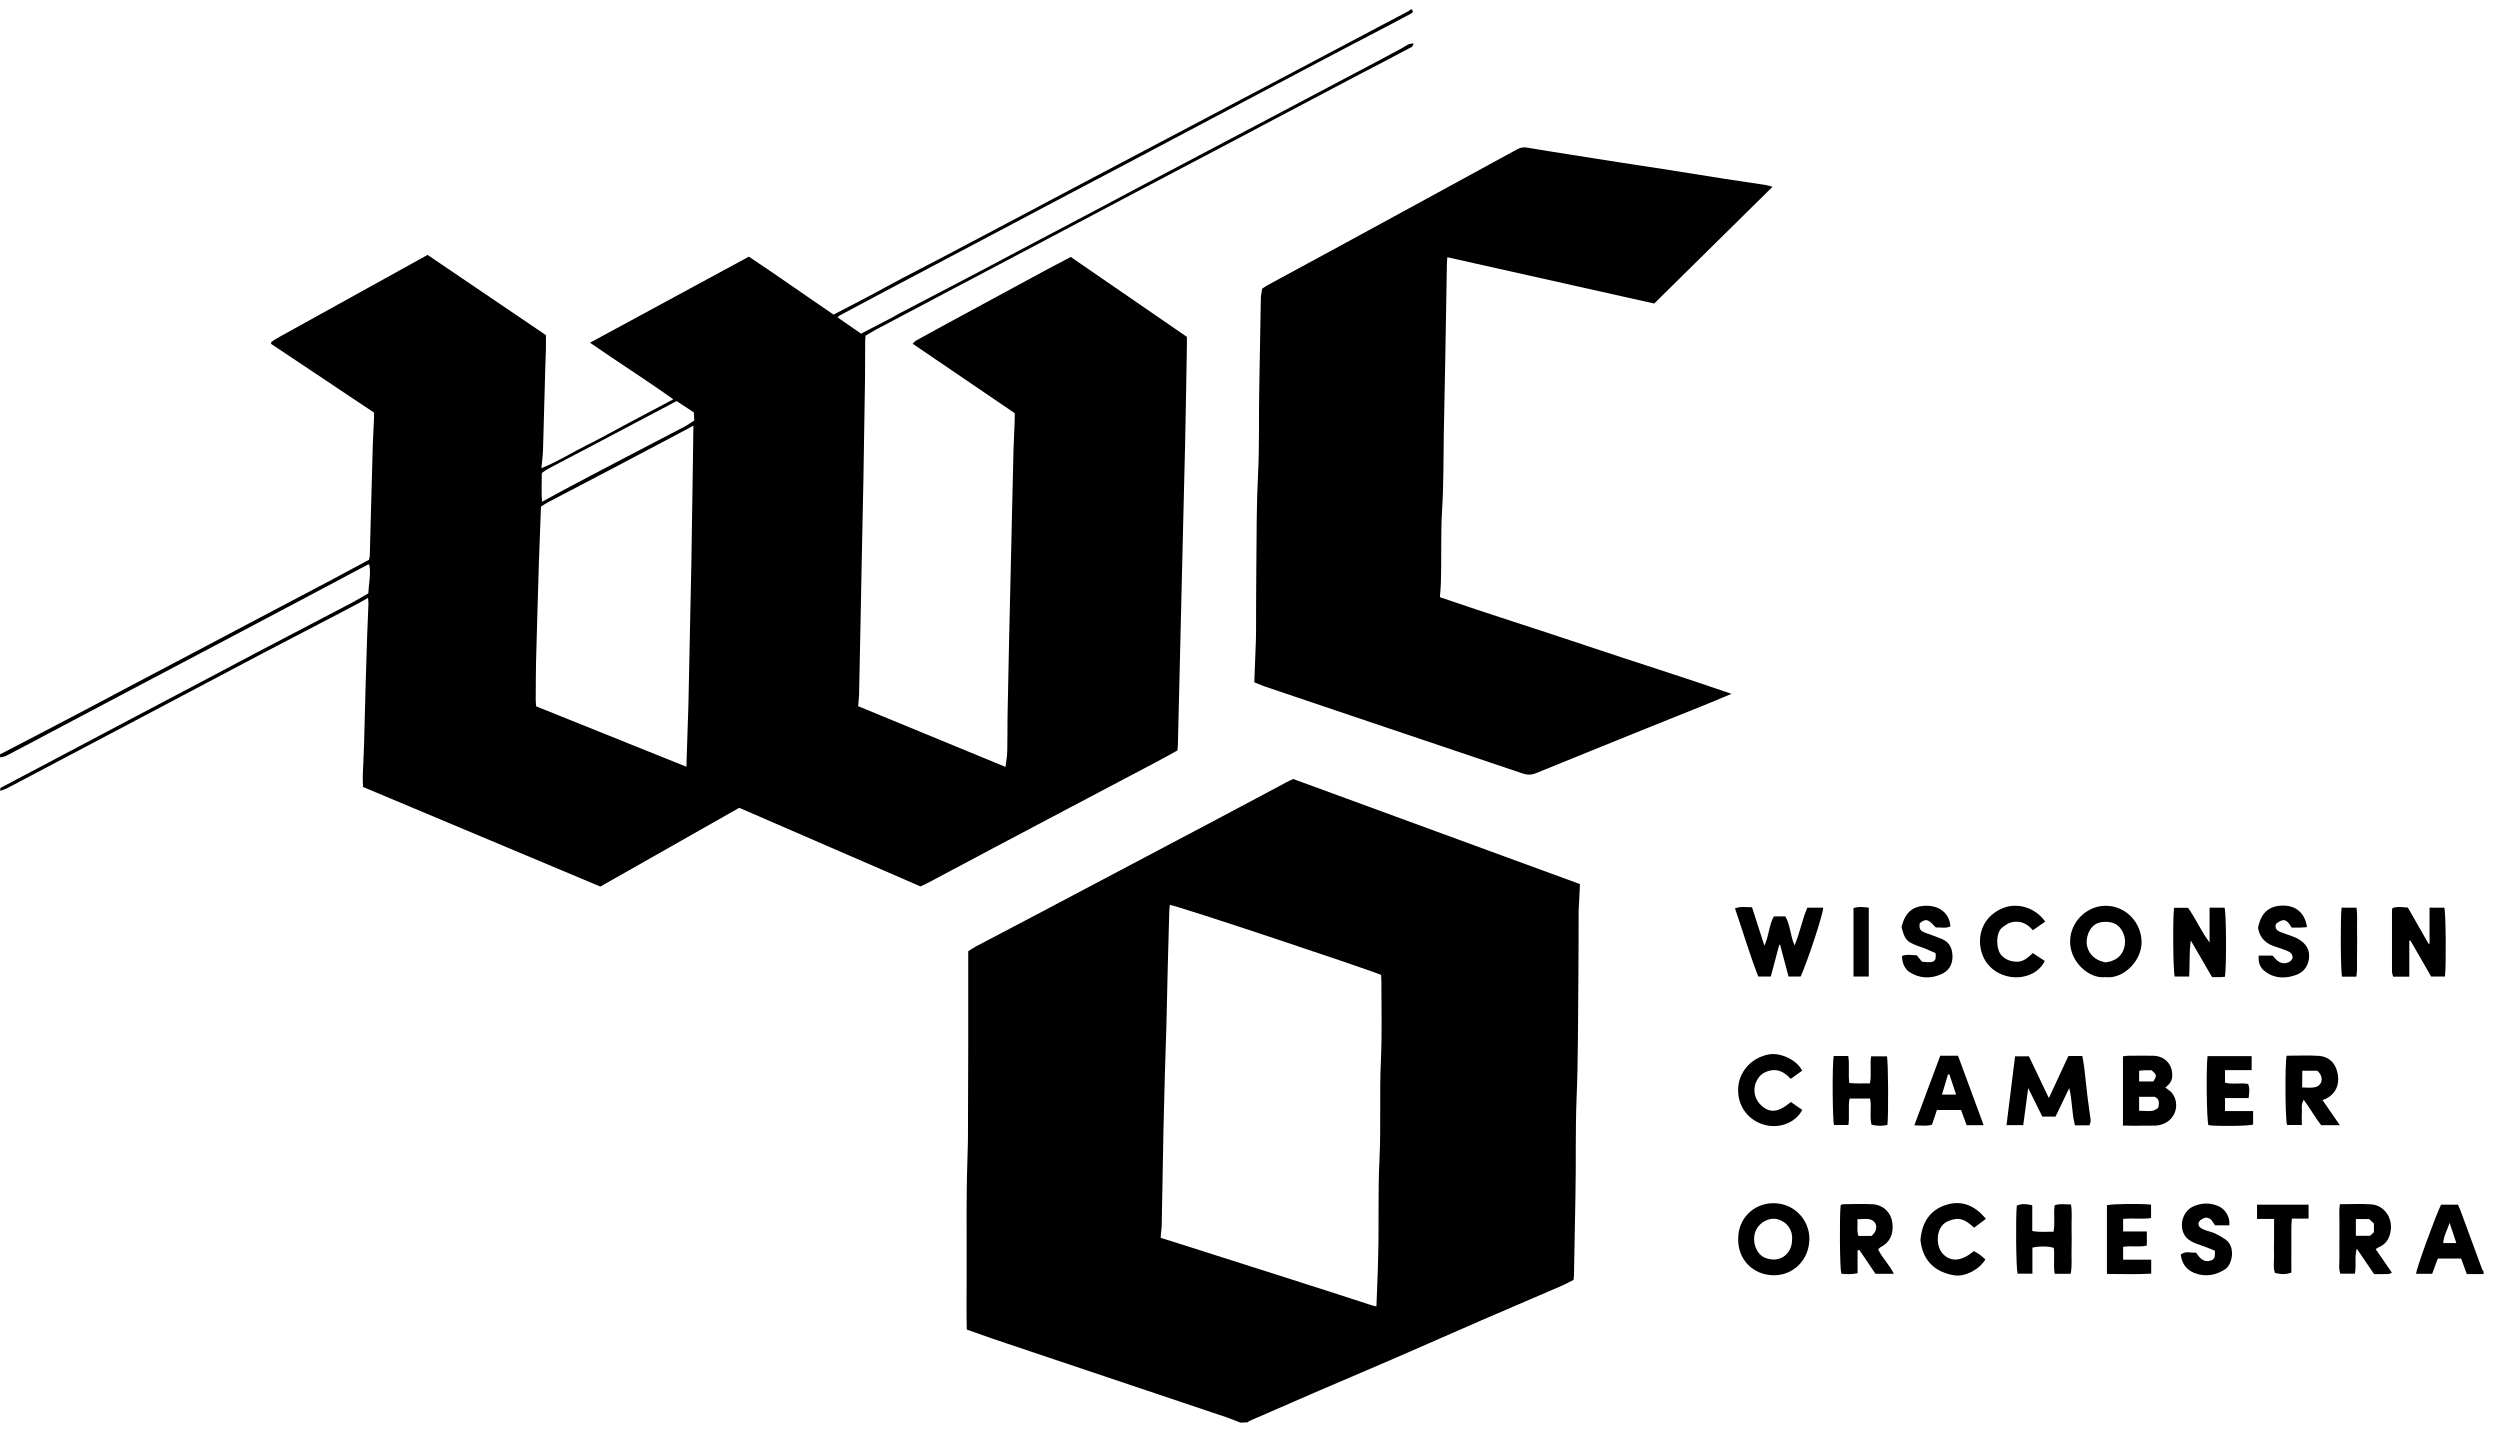
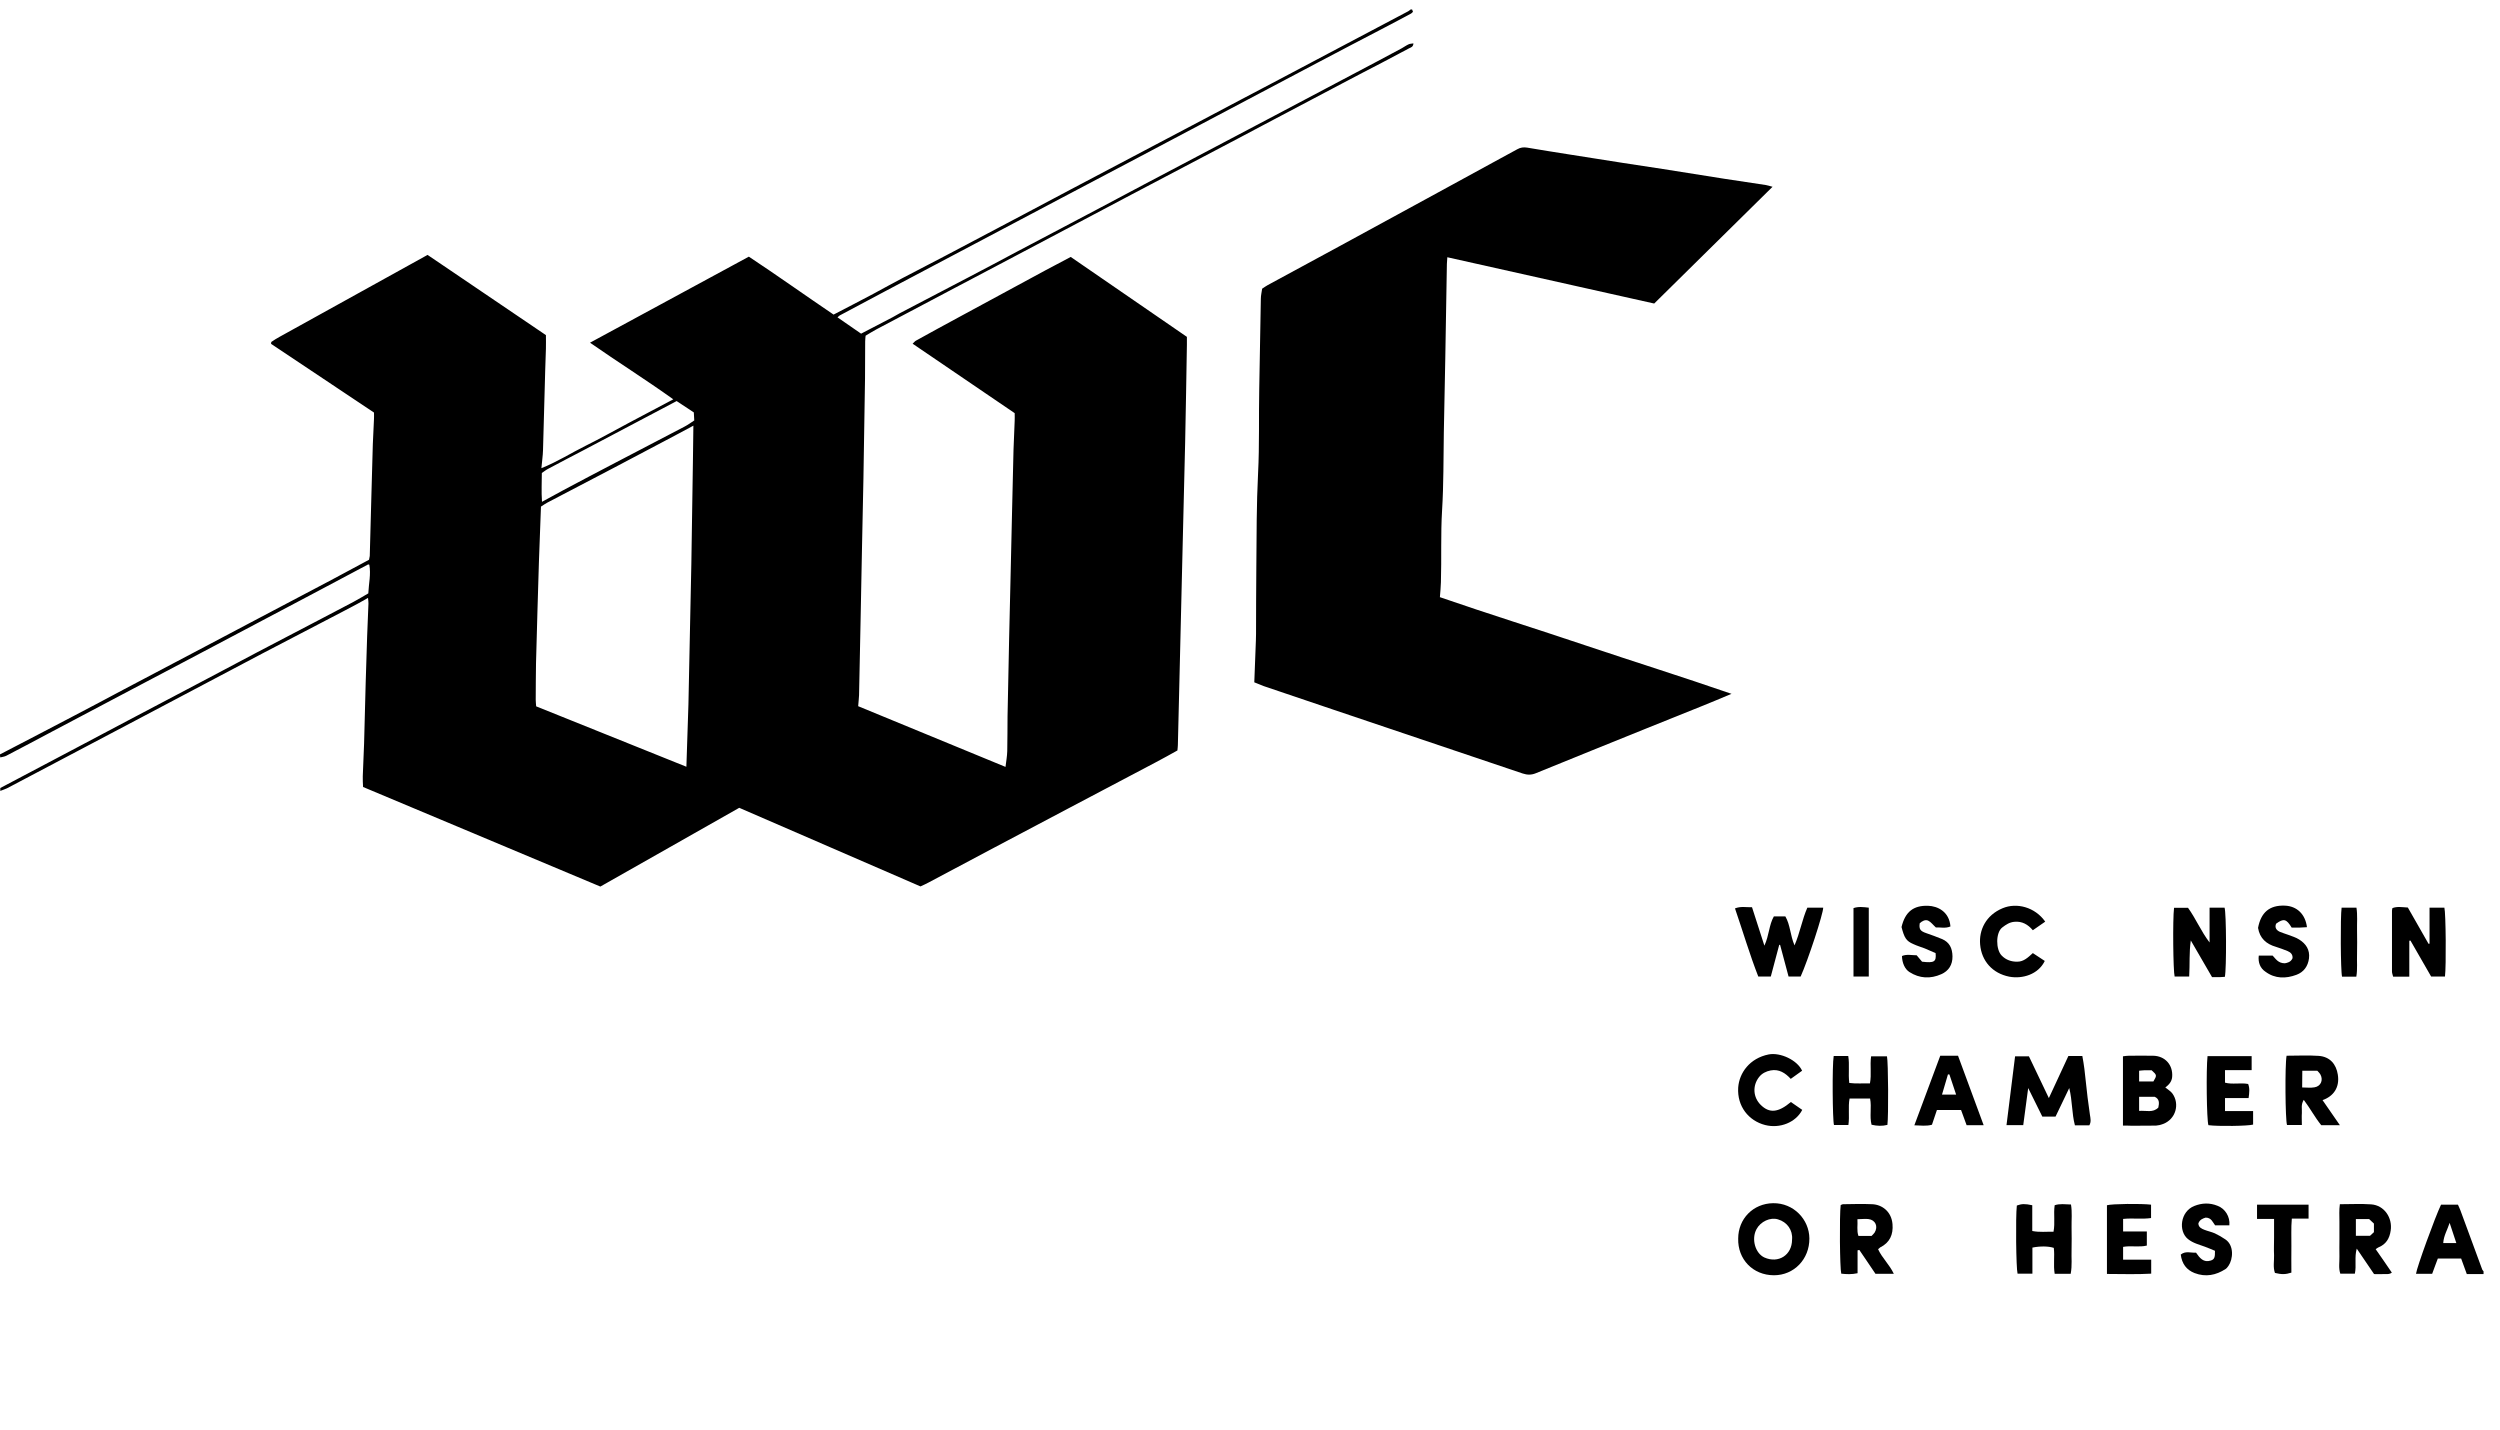
<svg xmlns="http://www.w3.org/2000/svg" version="1.1" id="Layer_1" x="0px" y="0px" viewBox="0 0 1717.3 982.4" style="enable-background:new 0 0 1717.3 982.4;" xml:space="preserve">
  <g>
    <path d="M0,518.2c17.1-8.9,34.3-17.8,51.4-26.8c11.4-5.9,22.7-12,34-18c18.4-9.7,36.8-19.4,55.2-29.1c10.6-5.6,21.2-11.2,31.8-16.8   c18.4-9.7,36.8-19.4,55.2-29.1c8.7-4.6,17.3-9.3,25.9-13.9c0.2-1,0.4-1.8,0.5-2.6c0.4-13.6,0.7-27.3,1.1-40.9   c0.3-12,0.6-23.9,1-35.9c0.2-5.8,0.6-11.6,0.8-17.4c0.1-1.3,0-2.6,0-4.3c-23.7-15.8-47.3-31.6-70.7-47.2c0.1-0.6,0.1-0.8,0.1-1   s0.1-0.4,0.2-0.4c1.8-1.2,3.6-2.4,5.5-3.4c33.8-18.7,67.5-37.4,101.7-56.3c27,18.3,54.1,36.7,81.3,55.1c0,3.4,0.1,6.4,0,9.3   c-0.3,10-0.7,19.9-0.9,29.9c-0.4,13.3-0.7,26.6-1.1,39.9c-0.1,3.8-0.7,7.5-1.1,12.3c11.2-4.5,20.5-10.5,30.4-15.4   c10.1-5,20-10.6,30-15.9c9.8-5.2,19.6-10.4,30.2-16c-19-13.6-38-25.5-57.2-38.9c36.8-19.9,72.7-39.4,109.1-59.1   c19.5,12.9,38.7,26.6,58.2,39.8c9.2-4.8,18.2-9.4,27.2-14.2c6.8-3.6,13.4-7.4,20.2-10.9c9.7-5.1,19.5-10.1,29.2-15.2   c17.8-9.4,35.6-18.8,53.4-28.2c10.9-5.8,21.8-11.5,32.6-17.3c18.7-9.9,37.4-19.7,56.1-29.6c11.6-6.1,23.3-12.3,34.9-18.4   c17.4-9.2,34.7-18.4,52.1-27.5c11.5-6.1,22.9-12.1,34.4-18.2c18.2-9.6,36.5-19.3,54.7-28.9c0.6-0.3,1-0.8,1.6-1.2c0.3,0,0.7,0,1,0   c0.2,0.5,0.4,0.9,0.6,1.6c-0.4,0.4-0.8,0.9-1.3,1.2c-6.2,3.3-12.3,6.6-18.5,9.8c-15.3,8-30.7,16-46,24.1   c-11.1,5.8-22.1,11.7-33.1,17.5c-18,9.5-35.9,19-53.9,28.5c-11.5,6.1-22.9,12.1-34.4,18.2c-18.3,9.6-36.5,19.3-54.8,28.9   c-10.9,5.8-21.8,11.5-32.7,17.3c-18.1,9.6-36.2,19.1-54.3,28.7c-11.5,6.1-23,12.1-34.4,18.2c-10.1,5.4-20.3,10.8-30.4,16.2   c-0.4,0.2-0.7,0.6-1.5,1.3c5.5,3.8,10.7,7.4,16.2,11.2c7.3-3.8,14.5-7.5,21.7-11.3c1.6-0.9,3.2-1.8,4.8-2.7   c15.5-8.1,31-16.2,46.5-24.3c11.5-6,23-12.1,34.4-18.2c18.3-9.6,36.5-19.3,54.8-28.9c10.7-5.7,21.5-11.4,32.2-17.1   c18.2-9.6,36.5-19.3,54.8-28.9c11.6-6.1,23.3-12.3,34.9-18.4c18-9.5,35.9-19,53.9-28.5c11.2-5.9,22.4-11.8,33.5-17.8   c1.6-0.9,3.1-2,4.7-2.7c0.9-0.4,2-0.4,3.2-0.6c-0.1,2.5-1.8,2.8-3,3.4c-6.2,3.3-12.4,6.5-18.5,9.8c-9,4.7-18,9.3-27,14.1   c-18.6,9.8-37.1,19.6-55.7,29.4c-10.6,5.6-21.2,11.3-31.8,16.8c-19,10-38,20-57,30c-10.9,5.7-21.8,11.5-32.7,17.3   c-18.1,9.6-36.2,19.1-54.3,28.7c-11.6,6.1-23.3,12.3-34.9,18.4c-18,9.5-35.9,19-53.9,28.5c-2.5,1.3-4.9,2.9-7.5,4.4   c-0.1,1.3-0.3,2.6-0.3,3.9c-0.1,8.5,0,17-0.1,25.5c-0.3,23-0.7,45.9-1.1,68.9c-0.3,16.1-0.7,32.3-1,48.4c-0.3,17.1-0.7,34.3-1,51.4   c-0.3,16.3-0.6,32.6-1,48.9c-0.1,2.3-0.4,4.6-0.6,7.5c33.4,13.8,67,27.6,101.2,41.7c0.5-4,1.1-7.4,1.2-10.8c0.2-8,0.1-16,0.2-24   c0.3-18,0.7-35.9,1.1-53.9c0.3-14.3,0.7-28.6,1-42.9c0.3-14.6,0.7-29.3,1-43.9c0.3-14.1,0.6-28.3,1-42.4c0.2-6.6,0.6-13.3,0.8-19.9   c0.1-1.6,0-3.3,0-5.2c-23.3-15.9-46.5-31.7-70.1-47.7c1-0.9,1.5-1.7,2.3-2.1c9.9-5.5,19.8-10.9,29.8-16.3   c19.7-10.7,39.5-21.4,59.3-32.1c5.6-3,11.2-5.9,17.2-9.1c26.4,18.2,53,36.4,79.8,54.9c0,1.9,0,3.7,0,5.5   c-0.4,22.3-0.7,44.6-1.2,66.9c-0.3,13.8-0.7,27.6-1,41.4s-0.7,27.6-1,41.4c-0.3,14-0.7,27.9-1,41.9s-0.7,27.9-1,41.9   c-0.3,13.8-0.7,27.6-1,41.4c0,1.1-0.2,2.3-0.3,3.7c-4.9,2.7-9.8,5.5-14.8,8.1c-20,10.6-40.1,21.1-60.1,31.7   c-16.8,8.9-33.6,17.7-50.3,26.6c-15.3,8.1-30.6,16.3-45.9,24.4c-1.6,0.9-3.3,1.6-5.4,2.6c-41.3-17.9-82.8-35.9-124.5-54   c-31.7,18-63.5,36-95.4,54.1c-54.4-22.8-108.5-45.5-163-68.4c-0.1-2.5-0.3-4.9-0.2-7.4c0.2-7.5,0.7-14.9,0.9-22.4   c0.4-14,0.7-27.9,1.1-41.9c0.3-10.6,0.6-21.3,1-31.9c0.3-7.5,0.6-14.9,0.9-22.4c0-1.1-0.1-2.2-0.3-3.9c-2.7,1.5-5,2.9-7.3,4.1   c-5.9,3.1-11.8,6.3-17.7,9.3c-15.8,8.3-31.6,16.5-47.4,24.7c-17.8,9.4-35.6,18.8-53.4,28.2c-11.2,5.9-22.4,11.8-33.5,17.7   c-12.1,6.4-24.1,12.7-36.2,19.1c-12.1,6.4-24.1,12.7-36.2,19.1c-5.4,2.9-10.9,5.8-16.3,8.6c-1.5,0.7-3.1,1.2-4.6,1.8   c0-0.7,0-1.3,0-2c17.8-9.4,35.6-18.8,53.4-28.2c11.3-6,22.6-12,34-18c18.4-9.7,36.8-19.4,55.2-29.1c11.3-6,22.6-12,34-18   c14.6-7.7,29.2-15.3,43.8-22.9c7.4-3.9,14.8-7.7,22.1-11.6c3.5-1.9,6.9-3.9,10.3-5.9c0.3-6.7,1.9-13.2,0.7-19.7   c-0.5-0.1-0.7-0.2-0.8-0.2c-13.4,7.1-26.7,14.2-40.1,21.3c-11,5.8-22.1,11.7-33.1,17.5c-18.1,9.6-36.2,19.1-54.3,28.7   c-11.6,6.1-23.2,12.3-34.9,18.4c-18.1,9.6-36.2,19.1-54.3,28.7c-10.6,5.6-21.1,11.3-31.8,16.8c-1.3,0.7-2.8,0.8-4.2,1.2   C0,519.5,0,518.9,0,518.2z M371.6,348c-0.5,13-1,25.4-1.4,37.9c-0.4,11.1-0.7,22.3-1,33.4c-0.3,12.1-0.7,24.3-1,36.4   c-0.2,8.3-0.1,16.7-0.2,25c0,1.5,0.2,2.9,0.3,4.5c34.6,13.9,68.8,27.7,103.2,41.5c0.5-14.7,1-28.8,1.4-42.9   c0.4-16.1,0.7-32.3,1-48.4c0.3-16,0.7-31.9,1-47.9c0.4-24,0.8-47.9,1.1-71.9c0.1-7.6,0.2-15.1,0.3-23.2c-6.6,3.6-13.1,7-19.5,10.4   c-11.9,6.3-23.8,12.6-35.8,18.9c-15,7.9-30.1,15.7-45.1,23.6C374.3,346.2,372.8,347.2,371.6,348z M372.3,344.7   c5.4-2.9,10.1-5.5,14.7-8c12-6.4,24.1-12.8,36.2-19.1c15.8-8.3,31.6-16.5,47.3-24.7c2.3-1.2,4.4-2.8,6.4-4.1   c-0.1-2.2-0.2-3.8-0.3-5.5c-4.1-2.7-7.9-5.3-11.8-7.8c-21.7,11.4-43.1,22.8-64.6,34.1c-7.8,4.1-15.6,8.1-23.4,12.3   c-1.6,0.8-3,1.9-4.6,3C372.2,331.3,371.8,337.5,372.3,344.7z" />
-     <path d="M852,977.2c-3.2-1.2-6.4-2.6-9.7-3.7c-53.5-18-107-35.9-160.4-53.9c-5.8-2-11.6-4.1-17.8-6.3c-0.3-10.9-0.1-21.6-0.1-32.4   c0-10.8,0-21.7,0-32.5s-0.1-21.7,0.1-32.5c0.1-10.8,0.6-21.6,0.8-32.4c0.1-10.8,0.1-21.7,0.1-32.5s0-21.7,0.1-32.5   c0-10.8,0-21.7,0-32.5s0-21.6,0-32.6c2.1-1.3,3.8-2.5,5.7-3.5c15-7.9,30.1-15.8,45.1-23.7c23.9-12.6,47.7-25.2,71.5-37.8   c17.2-9.1,34.4-18.2,51.7-27.3c14.7-7.8,29.4-15.6,44.1-23.5c1.6-0.9,3.3-1.6,5.1-2.5c65.5,24.1,131.1,48,197,72.2   c-0.2,4.6-0.4,8.7-0.6,12.8c-0.1,2-0.3,4-0.3,6c-0.1,16.7,0,33.3-0.2,50c-0.3,26-0.1,52-1.2,77.9c-0.9,22.7-0.3,45.3-0.8,67.9   c-0.4,18-0.6,35.9-1,53.9c0,1-0.2,2-0.3,3.4c-2.7,1.3-5.4,2.9-8.3,4.1c-18.2,7.9-36.4,15.6-54.6,23.5c-19.4,8.4-38.7,17-58.1,25.4   c-18,7.8-36.1,15.5-54.1,23.2c-15.9,6.9-31.7,13.8-47.6,20.7c-0.4,0.2-0.8,0.6-1.1,0.9C855.3,977.2,853.7,977.2,852,977.2z    M803.6,621.6c-0.2,1.7-0.4,3.2-0.4,4.6c-0.4,12.1-0.7,24.3-1,36.4c-0.4,14.3-0.7,28.6-1,42.9c-0.3,10.5-0.7,20.9-1,31.4   c-0.4,13.1-0.7,26.3-1,39.4c-0.4,22-0.8,43.9-1.2,65.9c0,1.3-0.3,2.6-0.4,3.9c-0.1,1.3-0.2,2.6-0.3,4.2c4.8,1.5,9.4,2.9,14,4.4   c24.7,7.9,49.4,15.7,74.1,23.6c19.2,6.1,38.3,12.3,57.4,18.5c0.9,0.3,1.8,0.4,2.7,0.6c0.4-11.8,1-23.2,1.2-34.7   c0.6-22.1-0.2-44.3,0.9-66.4c1.1-22.8-0.1-45.6,1-68.4c0.8-18,0.3-36,0.3-54c0-1.5-0.2-2.9-0.2-4.2   C942.4,666.7,808.2,621.9,803.6,621.6z" />
    <path d="M1706,875.2c-3.7,0-7.3,0-11.5,0c-1.3-3.5-2.5-7-3.9-10.7c-5.3,0-10.4,0-16,0c-1.2,3.3-2.6,6.8-3.9,10.5   c-3.9,0-7.5,0-11.1,0c0.5-4.3,13.2-39.2,17.2-47.5c3.7,0,7.4,0,11.6,0c0.5,1.2,1.2,2.5,1.7,3.9c5,13.6,10,27.1,15,40.7   c0.2,0.4,0.6,0.8,0.9,1.2C1706,873.9,1706,874.5,1706,875.2z M1687.3,853.9c-1.7-5.2-3.2-9.5-4.6-13.9c-1.5,4.7-4.1,8.8-4.4,13.9   C1681.2,853.9,1683.8,853.9,1687.3,853.9z" />
    <path d="M861.6,468.7c0.4-9.9,0.8-19.4,1.1-28.8c0.1-1.5,0.1-3,0.1-4.5c0.1-15.3,0-30.7,0.2-46c0.2-21.5,0.1-43,1.2-64.4   c1-19.3,0.4-38.6,0.8-57.9c0.4-20.6,0.7-41.3,1.1-61.9c0-2.3,0.6-4.6,0.9-6.9c1.4-0.9,2.6-1.8,3.9-2.5c16.7-9.1,33.4-18.1,50-27.1   c22.2-12.1,44.4-24.2,66.6-36.3c14.5-7.9,28.9-15.8,43.4-23.7c3.8-2.1,7.6-4.1,11.4-6.2c2.1-1.2,4.3-1.5,6.7-1.1   c9.6,1.6,19.3,3.2,29,4.7c12.3,2,24.6,3.9,36.8,5.8c9.2,1.4,18.4,2.8,27.5,4.2c14.1,2.2,28.2,4.5,42.2,6.7c9.5,1.5,19,2.9,28.5,4.3   c1.2,0.2,2.4,0.6,4.6,1.2c-27.6,27.2-54.4,53.7-81.3,80.2c-47.6-10.7-94.7-21.2-142.1-31.8c-0.1,1.7-0.2,3.2-0.3,4.6   c-0.4,21.6-0.7,43.3-1.1,64.9c-0.3,17-0.7,33.9-1,50.9c-0.3,17.8-0.1,35.6-1.2,53.4c-1,16.5-0.3,33-0.8,49.4   c-0.1,3.3-0.4,6.6-0.7,10.3c33.2,11.5,66.7,21.9,99.9,33.1c33,11.1,66.3,21.5,100.4,33.3c-7.6,3.2-14,5.9-20.5,8.5   c-25.1,10.1-50.3,20.2-75.4,30.4c-12.8,5.2-25.6,10.4-38.4,15.6c-3.1,1.3-5.9,1.3-9.2,0.2c-43.5-14.7-87-29.3-130.5-44   c-15.8-5.3-31.5-10.7-47.3-16C866.4,470.6,864.4,469.8,861.6,468.7z" />
    <path d="M1435.2,773c-3.2,0-6.4,0-9.9,0c-2.2-8.3-1.7-16.8-3.9-25.6c-3.3,6.9-6.4,13.2-9.4,19.6c-3.2,0-5.9,0-9.1,0   c-3.1-6.3-6.2-12.5-9.7-19.6c-1.2,8.9-2.3,17.1-3.4,25.5c-4,0-7.5,0-11.5,0c2-15.9,3.9-31.4,5.9-47.3c3.1,0,6,0,9.5,0   c4.4,9.1,8.8,18.5,13.7,28.7c4.7-10.1,9-19.5,13.4-28.9c3.4,0,6.4,0,9.6,0c0.5,3.1,1.1,5.9,1.4,8.8c0.8,6.6,1.5,13.2,2.2,19.7   c0.5,3.9,1.1,7.9,1.6,11.8C1436,768.2,1436.6,770.6,1435.2,773z" />
    <path d="M1236.9,670.8c-2.7,0-5.3,0-8.3,0c-2-7.4-3.9-14.6-5.8-21.7c-0.2,0-0.4-0.1-0.6-0.1c-1.9,7.2-3.8,14.4-5.8,21.8   c-3,0-5.6,0-8.6,0c-6-15.4-10.6-31.1-16-46.8c4-1.6,7.6-0.7,11.7-0.8c2.7,8.4,5.4,16.8,8.5,26.4c3.3-7.1,3.1-14.1,6.5-20.1   c2.5,0,5,0,7.9,0c3.4,5.8,3.3,12.9,6.3,19.9c3.8-8.8,5.2-17.7,8.8-25.9c3.7,0,7.3,0,10.9,0C1252.4,627.7,1242,659.5,1236.9,670.8z" />
    <path d="M1655,670.9c-4.3,0-7.5,0-11.1,0c-0.3-1.3-0.8-2.4-0.8-3.5c0-14,0-28,0-41.9c0-0.5,0.2-1,0.3-1.7c3.3-1.3,6.7-0.6,10.6-0.4   c4.7,8.3,9.5,16.6,14.2,24.9c0.2,0,0.5,0,0.7-0.1c0-8.1,0-16.3,0-24.7c3.8,0,7.1,0,10.2,0c1,3.6,1.3,40.2,0.4,47.3   c-3,0-6.1,0-9.5,0c-4.7-8.1-9.5-16.4-14.2-24.7c-0.3,0-0.5,0.1-0.8,0.1C1655,654.3,1655,662.4,1655,670.9z" />
    <path d="M1458.3,773.2c0-16.2,0-31.8,0-47.6c1.5-0.2,2.8-0.4,4.1-0.4c5.5,0,11-0.1,16.5,0c8.4,0.1,13.9,6.4,13.2,14.6   c-0.3,3.3-2.3,5.4-4.7,7.2c1.8,1.5,3.8,2.6,4.9,4.2c5.1,7.1,2.4,17.6-6.5,20.9c-1.5,0.6-3.2,1-4.8,1.1c-5.5,0.1-11,0.1-16.5,0.1   C1462.6,773.2,1460.8,773.2,1458.3,773.2z M1469.4,753.4c0,3.5,0,6.4,0,9.7c4.8-0.4,9.5,1.5,13.2-2.3c0.7-3.2,0.8-5.9-2.5-7.4   C1476.7,753.4,1473.3,753.4,1469.4,753.4z M1469.4,735.5c0,2.6,0,4.9,0,7.4c3.5,0,6.7,0,9.8,0c2.5-4.2,2.5-4.4-1.2-7.7   c-1.5,0-3.3,0-5.1,0C1471.9,735.2,1470.9,735.4,1469.4,735.5z" />
    <path d="M1528.3,671c-1.3,0.1-2.2,0.2-3.2,0.2c-1.7,0-3.3,0-5.6,0c-4.8-8.3-9.7-16.7-14.6-25.2c-1.2,8.2-0.6,16.4-1.1,24.8   c-3.6,0-6.8,0-10,0c-1-3.6-1.4-39.3-0.4-47.2c3,0,6.1,0,9.6,0c5.3,7.3,8.9,16.1,14.8,23.8c0-7.8,0-15.7,0-23.9c3.8,0,7,0,10.3,0   C1529.3,627,1529.5,665.3,1528.3,671z" />
-     <path d="M1446.2,671.2c-11,1.4-24.3-10.3-24.2-24.5c0-13.2,11.2-24.5,24.4-24.5c14.3,0,24.6,12,24.7,24.8   C1471.3,659.9,1458.6,672.8,1446.2,671.2z M1446.4,661.1c1.7-0.4,3-0.5,4.2-1c1.4-0.5,2.8-1.2,3.9-2c4.2-3.1,6.8-10,4.2-16.6   c-1.7-4.4-4.9-7.8-10.8-8.2c-5.5-0.4-10.2,1.1-12.8,6.5c-4.4,9.1-0.1,18.4,9.6,20.9C1445.3,660.8,1445.8,660.9,1446.4,661.1z" />
    <path d="M1194,850.8c0-13.5,10.2-24.1,24-24.3c14.1-0.2,24.8,11.2,24.9,24.2c0.1,14.3-10.6,25.3-24.3,25.3   C1204,876,1193.6,864.9,1194,850.8z M1231,851.5c0.6-6.5-3.4-12.1-9.7-13.9c-5.3-1.6-11.9,1.5-14.7,6.7c-3.7,6.8-0.9,16.6,5.4,19.5   C1221.7,868.1,1231,862.1,1231,851.5z" />
    <path d="M1290.1,858.1c2.7,6,7.8,10.5,10.8,16.9c-4.5,0-8.5,0-12.6,0c-1.9-2.8-3.7-5.6-5.6-8.3c-1.8-2.7-3.6-5.4-5.5-8.1   c-0.4,0.1-0.8,0.2-1.2,0.3c0,5.2,0,10.4,0,15.7c-4.1,0.9-7.7,0.7-11.2,0.3c-1-3.7-1.3-40.1-0.4-47.1c0.5-0.2,1.1-0.6,1.7-0.6   c6.7-0.1,13.3-0.3,20,0c6.8,0.3,13.2,5.1,13.9,13.7c0.6,7.2-1.9,12.7-8.5,16C1291.1,857.2,1290.7,857.6,1290.1,858.1z M1285.6,849   c0.8-0.9,1.6-1.5,2.1-2.3c2.6-4.2,0.6-8.7-4.2-9.3c-2.4-0.3-4.8,0.1-7.6,0.1c0.3,4.2-0.6,7.8,0.7,11.5   C1279.6,849,1282.4,849,1285.6,849z" />
    <path d="M1570.7,725.2c7.5,0,14.9-0.4,22.1,0.1c7.8,0.6,12,5.8,13.1,12.9c1.4,8.8-3,14.9-10.5,17.5c3.9,5.6,7.6,11.1,11.9,17.2   c-4.9,0-8.8,0-12.8,0c-4.3-5.3-7.5-11.4-12-17.4c-2.1,3.4-1.1,6.3-1.3,9c-0.2,2.6,0,5.3,0,8.3c-3.7,0-6.9,0-10.2,0   C1569.8,769.5,1569.5,731.5,1570.7,725.2z M1581.4,747c3,0,5.8,0.4,8.5-0.1c4.3-0.7,6.1-4.9,4.1-8.7c-0.6-1.1-1.6-2-2.2-2.7   c-3.7,0-6.9,0-10.3,0C1581.4,739.5,1581.4,743,1581.4,747z" />
    <path d="M1607.3,827.2c7.6,0,14.6-0.4,21.5,0.1c9,0.6,14.8,9.3,13.4,18.1c-0.8,5.4-3.2,9.3-8.3,11.4c-0.6,0.2-1.1,0.7-2,1.3   c1.9,2.8,3.8,5.5,5.7,8.2c1.8,2.6,3.5,5.1,5.4,7.9c-2,1.5-4.1,0.8-5.9,1c-2,0.1-4,0-6.3,0c-3.8-5.6-7.6-11.1-11.9-17.5   c-1.7,6.1-0.1,11.6-1.3,17.2c-3.3,0-6.5,0-10,0c-1.3-3.9-0.5-7.8-0.6-11.8s0-8,0-12s0-8,0-12C1607,835.2,1606.7,831.3,1607.3,827.2   z M1618.3,837.4c0,4.1,0,7.6,0,11.5c3.2,0,6.1,0,9.7,0c0.9-0.8,2.1-1.9,2.7-2.5c0-2.7,0-4.3,0-5.9c-1.2-1.1-2.3-2.1-3.3-3.1   C1624.5,837.4,1621.7,837.4,1618.3,837.4z" />
    <path d="M1259.6,725.4c3.4,0,6.5,0,10,0c1,6.1-0.1,12,0.7,18.5c4.6,0.6,9.1,0.2,14.2,0.3c1.2-6.2-0.1-12.3,0.8-18.6   c3.8,0,7.4,0,10.9,0c0.9,3.8,1.1,41.2,0.3,47.1c-3.5,0.9-7,0.8-10.9-0.1c-1.5-5.9,0.2-11.9-1-18c-4.7,0-9.3,0-14.1,0   c-1.1,6,0.1,12-0.8,18.2c-3.4,0-6.6,0-9.9,0C1258.8,769.5,1258.5,731.6,1259.6,725.4z" />
    <path d="M1422.4,875c-4,0-7.2,0-11,0c-1-6,0.1-12-0.6-17.8c-3.6-1.2-9.3-1.3-14.7-0.2c0,5.8,0,11.7,0,17.9c-3.8,0-7,0-10.2,0   c-1-3.6-1.4-38.9-0.5-46.8c3.5-1.2,5.3-1.3,10.6-0.2c0,5.8,0,11.7,0,17.7c5.1,1,9.7,0.4,14.6,0.5c1.2-6.2-0.1-12.2,0.8-18.2   c3.6-1.2,7.2-0.6,11.2-0.5c0.9,5.3,0.3,10.6,0.4,15.8s0.1,10.3,0,15.5C1422.8,863.9,1423.5,869.2,1422.4,875z" />
    <path d="M1362.6,772.9c-4.5,0-7.9,0-11.7,0c-1.2-3.4-2.5-6.8-3.8-10.4c-5.4,0-10.7,0-16.6,0c-1.1,3.1-2.2,6.5-3.4,10.1   c-3.9,1.1-7.8,0.5-12.1,0.4c6.1-16.3,11.9-31.9,17.8-47.8c2.2,0,3.8,0,5.4,0c2.1,0,4.3,0,6.8,0   C1350.8,740.9,1356.5,756.4,1362.6,772.9z M1339.1,738.1c-0.3,0-0.6-0.1-1-0.1c-1.3,4.5-2.7,9-4.1,13.9c3.5,0,6.4,0,9.7,0   C1342.1,747.1,1340.6,742.6,1339.1,738.1z" />
    <path d="M1516.4,725.5c10.2,0,20.1,0,30.3,0c0,3.2,0,6.1,0,9.6c-6.1,0-12,0-18.3,0c0,3.2,0,5.7,0,8.6c5.2,1.4,10.5-0.1,15.9,0.9   c1.2,3,0.8,6.1,0.3,9.7c-5.4,0-10.7,0-16.2,0c0,3.2,0,5.7,0,8.9c6.4,0,12.7,0,19.3,0c0,3.5,0,6.4,0,9.3c-3.4,1-24.1,1.3-30.7,0.4   C1515.8,769.4,1515.4,734.6,1516.4,725.5z" />
    <path d="M1531.4,841.7c-3.3,0-6.4,0-9.8,0c-1.6-2-2.5-5.3-6.5-5.3c-2,0.6-4.1,1.4-5,4c0.1,2.7,2.2,3.6,4.2,4.4   c2.3,0.9,4.8,1.4,7.1,2.4c2.5,1.2,5,2.6,7.3,4.2c6.1,4.2,5.2,13.6,2.1,18.1c-0.6,0.8-1.2,1.7-2,2.2c-6.6,4.3-13.7,5.7-21.3,2.8   c-5.6-2.2-8.7-6.4-9.5-12.7c3.3-2.7,6.9-1.1,10.5-1.3c2.5,3.6,5.1,7,10.1,5.4c2.5-0.8,3-2.1,2.9-6.7c-2.1-0.9-4.5-1.9-6.9-2.8   c-4-1.5-8.1-2.4-11.7-5.3c-6.7-5.5-5.2-18.9,4.4-22.7c5.3-2.1,10.6-2.3,16-0.1C1528.4,830.2,1532,835.7,1531.4,841.7z" />
    <path d="M1458.4,865.3c6.7,0,12.9,0,19.3,0c0,3.3,0,6.2,0,9.6c-10.1,0.6-20.1,0.2-30.4,0.2c0-16.1,0-31.7,0-47.2   c3.7-1,23.3-1.2,30.3-0.4c0,2.8,0,5.7,0,9.2c-6.1,0.9-12.6-0.1-19.2,0.6c0,2.9,0,5.4,0,8.6c5.4,0,10.7,0,16.3,0c0,3.5,0,6.4,0,9.7   c-5.2,1.3-10.7-0.1-16.3,0.9C1458.4,859.4,1458.4,862,1458.4,865.3z" />
    <path d="M1306.2,636.8c2.5-10.4,8.1-14.9,18.2-14.6c6.6,0.2,14.6,4,15.4,14.2c-3.4,1.5-7,0.5-10,0.7c-2-1.8-3.4-3.8-5.3-4.7   c-2-0.9-4.2,0.3-5.8,1.8c-0.6,4.1,0.4,5.4,4.5,6.8c3.6,1.2,7.2,2.6,10.7,4c5.3,2.2,7.2,6.4,7.3,11.9c0.1,5.9-2.7,10.1-7.7,12.3   c-7.4,3.3-14.9,3-21.9-1.5c-3.1-2-5-6.2-5.1-11c3.3-1.4,6.7-0.5,10.1-0.5c1.4,1.6,2.6,3.1,3.7,4.4c8.4,1,9.9,0.1,9.3-5.9   c-2.3-1-4.8-2.1-7.4-3.2c-2.6-1-5.4-1.8-7.9-3C1309.4,646.4,1308.1,644.2,1306.2,636.8z" />
    <path d="M1551.6,656.4c3.3,0,6.2,0,9.5,0c2.1,2.2,3.8,5.3,8.4,5.3c1.6-0.3,4.1-0.7,5.3-3.5c0.2-2.6-1.3-4-3.4-4.9   c-2.6-1-5.3-2.1-8-2.9c-6.6-1.9-11.1-5.8-12.3-13c2-10.7,7.9-15.7,18.4-15.3c8.2,0.3,14.1,5.8,15.2,14.8c-1.8,0.1-3.5,0.2-5.3,0.3   c-1.8,0-3.6,0-5.2,0c-3.6-6-5.5-6.5-10.7-2.7c-1.1,2.7,0.2,4.5,2.6,5.6c1.8,0.8,3.8,1.3,5.6,2c2.6,1,5.4,1.8,7.7,3.3   c4.6,2.9,7.4,7,6.7,12.9c-0.7,5.5-3.7,9.5-8.6,11.3c-7.2,2.7-14.7,2.8-21.3-2.1C1552.6,665.1,1551,661.2,1551.6,656.4z" />
    <path d="M1404.9,633.1c-2.9,2-5.6,3.9-8.5,5.9c-3.4-4-7.4-6.3-12.7-5.8c-3.3,0.3-5.7,1.9-8.3,3.9c-4.6,3.5-4.5,15.2-0.4,19.3   c2.9,3,6.7,4.3,10.8,4.2c4.3,0,7.3-2.9,10.6-5.9c2.8,1.8,5.5,3.6,8.2,5.4c-4.5,9.3-15.4,12.5-24.4,10.8c-11.6-2.3-19-10.8-20-22   c-0.9-10,3.9-20.2,15.4-25C1385.3,619.8,1397.9,623.1,1404.9,633.1z" />
-     <path d="M1319.2,851.8c1-12.3,6.7-20.9,18.1-24.3c10.7-3.2,19.5,0.9,26.9,9.7c-2.7,2.1-5.3,4-8.1,6.1c-4-3.4-7.9-7-13.6-5.8   c-3.3,0.7-6.4,1.8-8.6,4.6c-4.1,5.3-3.7,14.7,0.9,19.4c5.5,5.6,12.7,4.9,21.1-2.1c1.3,0.8,2.8,1.5,4.1,2.5c1.3,1,2.5,2.1,3.8,3.2   c-4,6.9-13.9,12-20.9,11C1330.6,874.3,1320.8,867.2,1319.2,851.8z" />
    <path d="M1237.9,735.5c-2.7,1.9-5.1,3.7-7.8,5.6c-3.7-4-8-6.9-13.8-5.8c-3.1,0.6-6,2-8,4.6c-4.6,5.9-4.1,13.9,1.2,19.1   c5.9,5.8,11.9,5.4,20.7-2c2.5,1.7,5.2,3.6,7.8,5.4c-4.4,8.6-15.3,13-25.5,10.4c-11.3-2.9-19.3-12.8-18.5-25.7   c0.7-10.1,7.9-20.2,21-22.8C1223,722.8,1234.6,728.2,1237.9,735.5z" />
    <path d="M1550.4,827.5c11.9,0,23.5,0,35.4,0c0,3.2,0,6.1,0,9.6c-3.8,0-7.4,0-11.5,0c-0.6,6.6-0.2,12.8-0.3,18.8   c-0.1,6.1,0,12.3,0,18.3c-4.1,1.3-6.7,1.3-11.3,0.2c-1.4-3.9-0.5-8.1-0.6-12.1c-0.2-4,0-8,0-12c0-4.1,0-8.2,0-13   c-4.1,0-7.7,0-11.7,0C1550.4,833.9,1550.4,831,1550.4,827.5z" />
    <path d="M1618.6,670.9c-3.7,0-6.8,0-9.8,0c-1-3.8-1.2-41.2-0.3-47.4c3.2,0,6.4,0,10.2,0c0.8,5.1,0.3,10.4,0.4,15.7s0.1,10.7,0,16   C1618.9,660.4,1619.5,665.7,1618.6,670.9z" />
    <path d="M1273.2,670.8c0-15.9,0-31.3,0-47c3.5-1.2,6.8-0.7,10.5-0.3c0,15.8,0,31.4,0,47.3C1280.3,670.8,1277,670.8,1273.2,670.8z" />
  </g>
</svg>